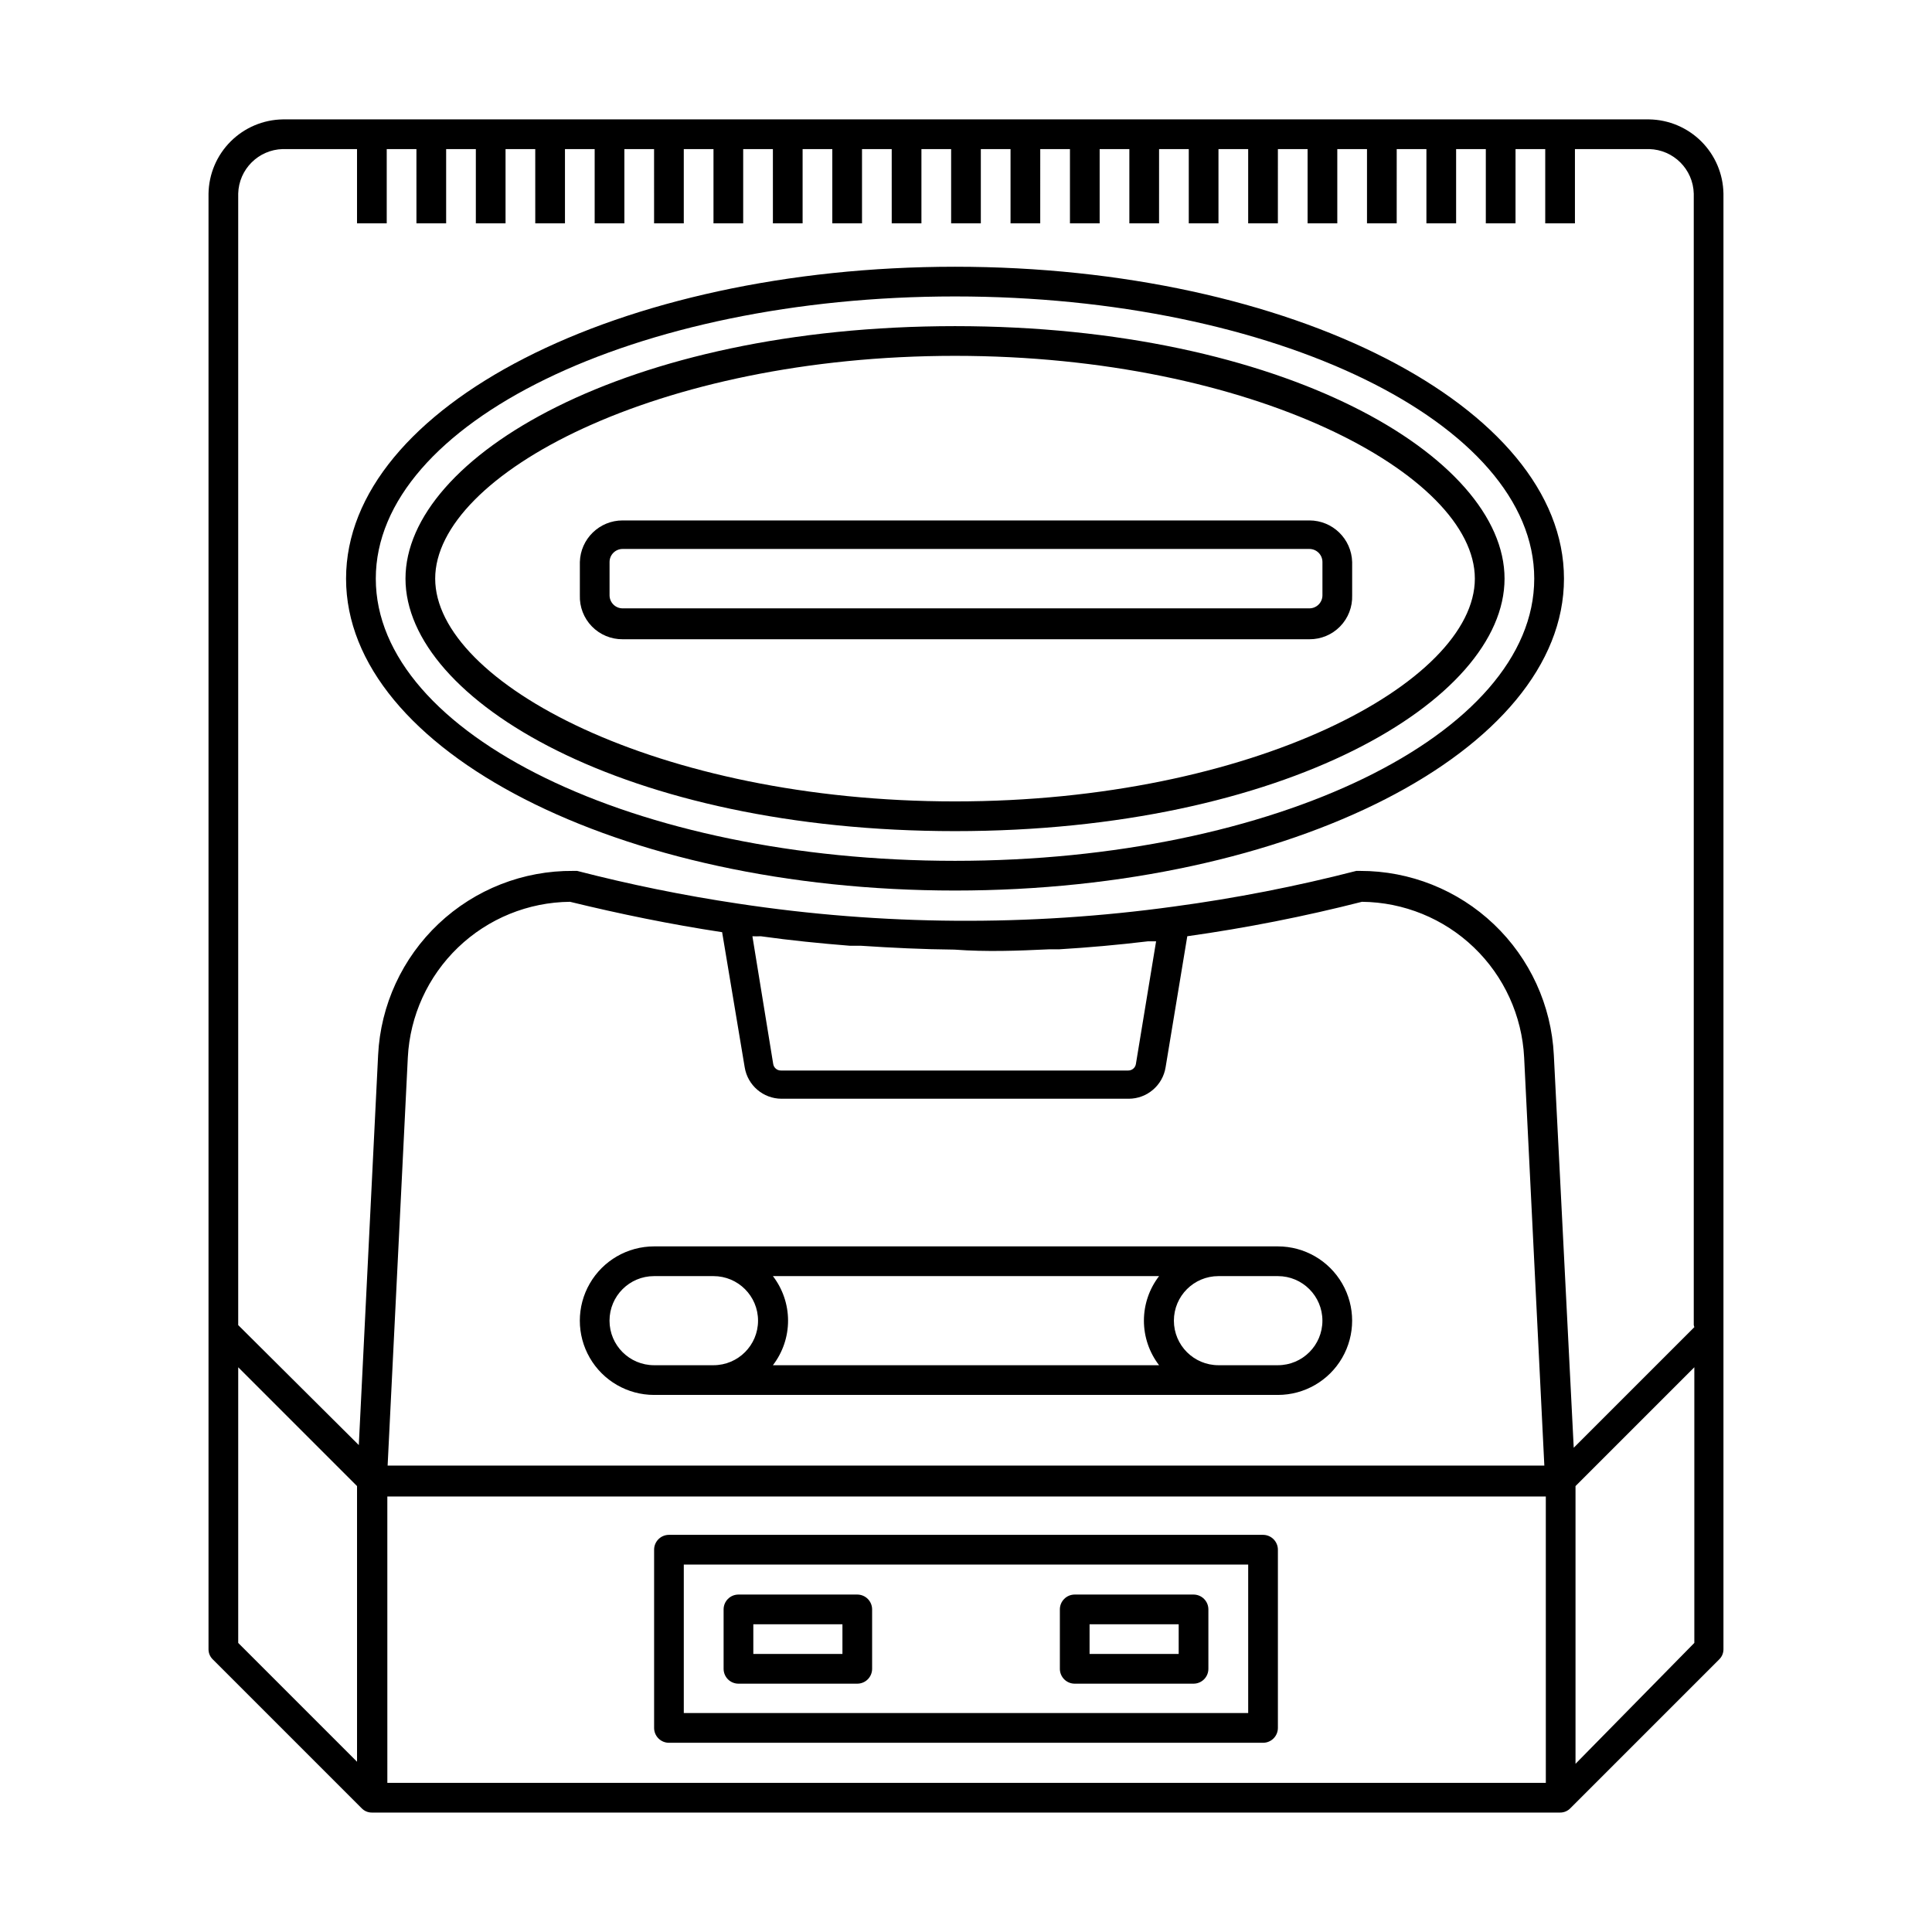
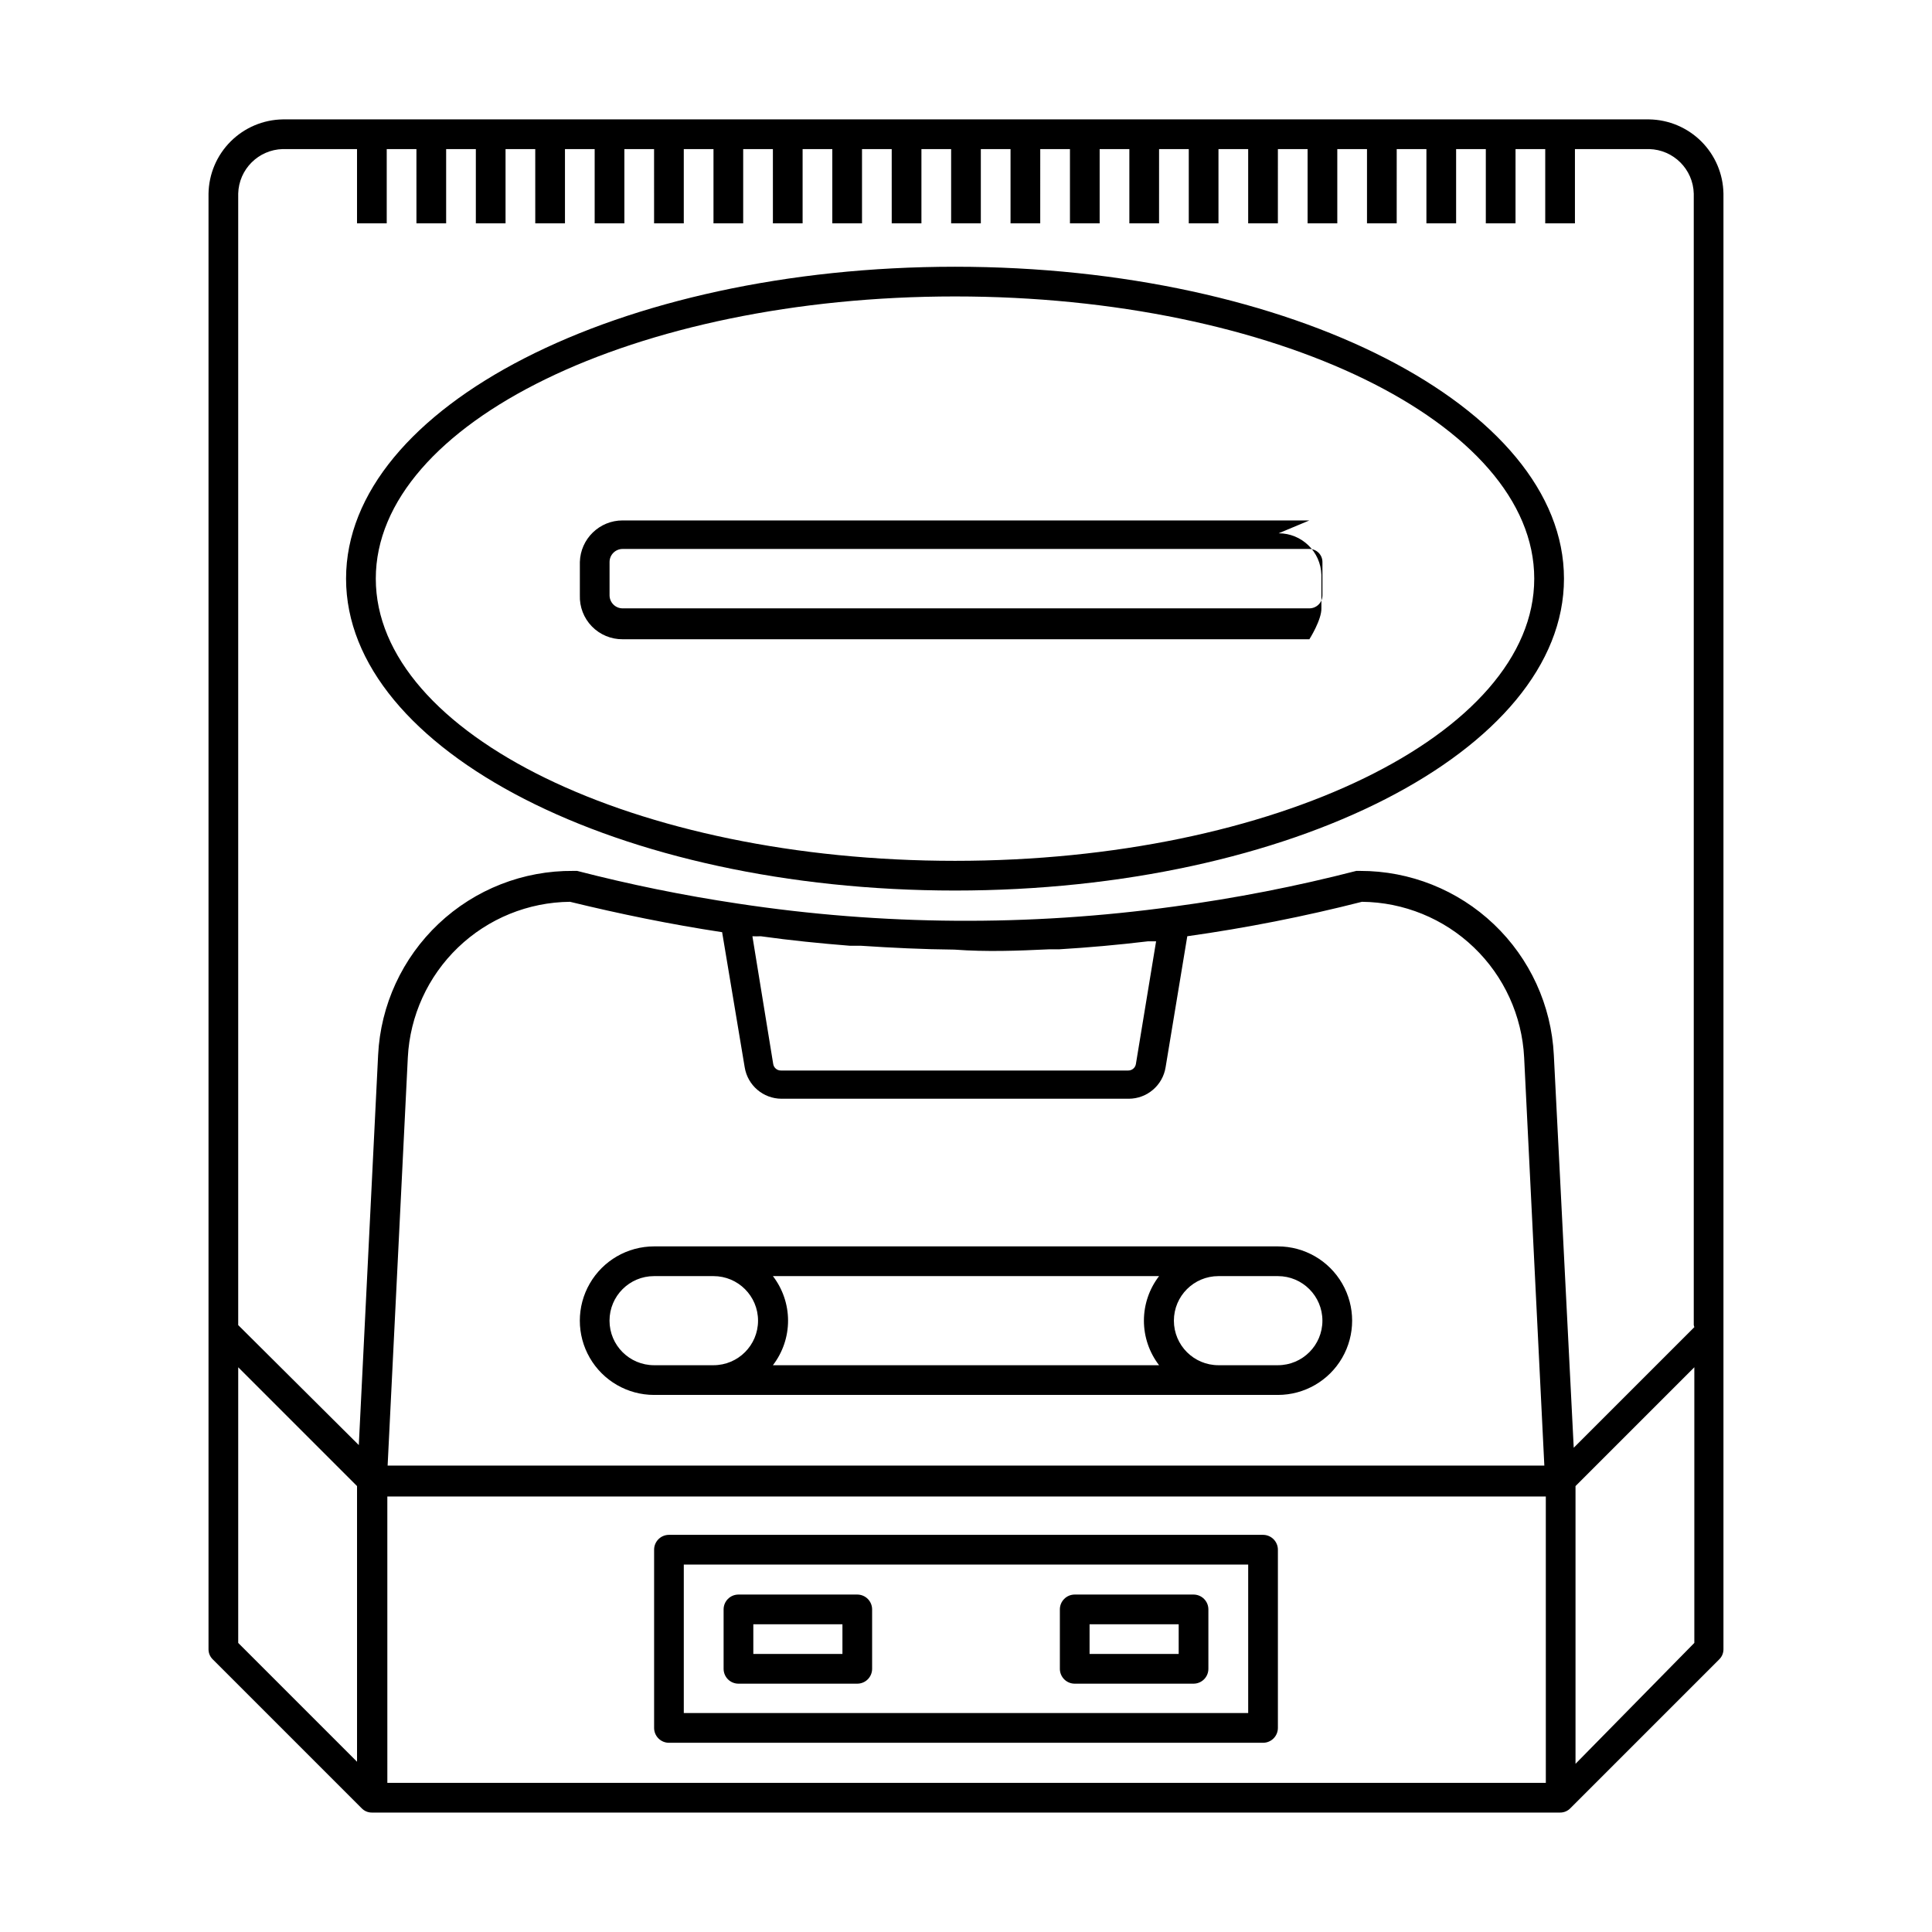
<svg xmlns="http://www.w3.org/2000/svg" fill="#000000" width="800px" height="800px" version="1.1" viewBox="144 144 512 512">
  <g>
    <path d="m581.05 175.64h-362.11c-5.195 0.082-10.152 2.184-13.824 5.856-3.676 3.672-5.773 8.633-5.856 13.824v385.73c-0.012 1.043 0.418 2.043 1.18 2.754l39.363 39.363c0.707 0.762 1.711 1.191 2.754 1.18h314.88c1.047 0.012 2.047-0.418 2.758-1.18l39.359-39.359v-0.004c0.766-0.711 1.191-1.711 1.18-2.754v-385.73c-0.082-5.191-2.18-10.152-5.852-13.824-3.676-3.672-8.633-5.773-13.828-5.856zm-373.92 330.7 31.488 31.488v73.051l-31.488-31.488zm214.83-110.76h2.676c7.871-0.473 15.742-1.18 23.617-2.125h2.125l-5.352 32.512c-0.156 1.004-1.031 1.742-2.047 1.73h-92.023c-1.02 0.012-1.891-0.727-2.047-1.73l-5.512-33.852c0.734 0.039 1.469 0.039 2.203 0 7.871 1.102 15.742 1.891 23.617 2.519h2.914c8.266 0.551 16.531 0.945 24.797 1.023 8.5 0.629 16.766 0.316 25.031-0.078zm-86.594-4.566 5.984 35.816v0.004c0.773 4.797 4.902 8.328 9.762 8.344h92.023c4.859-0.016 8.992-3.547 9.762-8.344l5.746-34.719c15.586-2.191 31.039-5.242 46.289-9.129 11.07 0.105 21.684 4.434 29.672 12.098 7.988 7.668 12.746 18.094 13.309 29.152l5.352 108.16h-306.54l5.352-108.16c0.562-11.059 5.324-21.484 13.312-29.152 7.984-7.664 18.598-11.992 29.668-12.098 13.227 3.227 26.688 5.981 40.148 8.027zm-88.719 149.57h307.01l0.004 75.887h-307.01zm314.88 70.848v-73.605l31.488-31.488v73.051zm31.488-115.72-31.961 31.961-5.273-104.07c-0.648-13.168-6.34-25.586-15.895-34.672-9.555-9.09-22.242-14.148-35.43-14.133h-1.023c-15.91 4.098-32.051 7.254-48.336 9.445-38.355 5.289-77.277 5.023-115.56-0.785-14.34-2.144-28.555-5.035-42.59-8.66h-1.023c-13.254-0.117-26.039 4.898-35.68 13.996-9.641 9.098-15.391 21.57-16.039 34.809l-5.117 103.36-31.961-31.801v-299.85c0.168-6.449 5.359-11.641 11.809-11.805h19.68v19.68h7.871v-19.68h7.871l0.004 19.68h7.871v-19.68h7.871v19.68h7.871v-19.68h7.871l0.004 19.68h7.871v-19.68h7.871v19.68h7.871v-19.68h7.871l0.004 19.68h7.871v-19.68h7.871v19.68h7.871v-19.68h7.871l0.004 19.68h7.871v-19.68h7.871v19.68h7.871v-19.68h7.871l0.004 19.68h7.871v-19.68h7.871v19.68h7.871v-19.68h7.871v19.68h7.871l0.004-19.68h7.871v19.68h7.871v-19.68h7.871v19.68h7.871l0.004-19.68h7.871v19.68h7.871v-19.68h7.871v19.68h7.871l0.004-19.68h7.871v19.68h7.871v-19.68h7.871v19.68h7.871l0.004-19.68h7.871v19.68h7.871v-19.68h7.871v19.68h7.871l0.004-19.68h7.871v19.68h7.871v-19.68h19.68c6.453 0.164 11.645 5.356 11.809 11.805v299.85z" />
    <path d="m397.09 214.69c-89.031 0-161.38 37.078-161.38 82.656s72.344 82.656 161.38 82.656 161.38-37.078 161.38-82.656-72.422-82.656-161.38-82.656zm0 157.44c-84.703 0-153.5-33.535-153.5-74.785s68.801-74.785 153.5-74.785c84.703 0 153.5 33.535 153.5 74.785s-68.879 74.785-153.5 74.785z" />
-     <path d="m397.09 230.43c-87.145 0-145.63 34.637-145.63 66.914 0 32.273 58.488 66.914 145.63 66.914 87.145 0 145.63-34.559 145.63-66.914 0-32.355-58.566-66.914-145.63-66.914zm0 125.95c-78.719 0-137.76-31.488-137.76-59.039 0-27.551 58.883-59.039 137.76-59.039 78.879 0 137.76 31.488 137.76 59.039 0 27.551-58.961 59.039-137.76 59.039z" />
    <path d="m317.34 513.67h165.31c7.031 0 13.527-3.754 17.043-9.84 3.516-6.09 3.516-13.594 0-19.68-3.516-6.09-10.012-9.844-17.043-9.844h-165.31c-7.031 0-13.531 3.754-17.043 9.844-3.516 6.086-3.516 13.59 0 19.68 3.512 6.086 10.012 9.84 17.043 9.84zm31.488-7.871v-0.004c2.602-3.383 4.016-7.535 4.016-11.805 0-4.273-1.414-8.426-4.016-11.809h102.34c-2.606 3.383-4.019 7.535-4.019 11.809 0 4.269 1.414 8.422 4.019 11.805zm133.82-23.617c6.519 0 11.805 5.285 11.805 11.809 0 6.519-5.285 11.805-11.805 11.805h-15.746c-6.519 0-11.809-5.285-11.809-11.805 0-6.523 5.289-11.809 11.809-11.809zm-165.31 0h15.742c6.523 0 11.809 5.285 11.809 11.809 0 6.519-5.285 11.805-11.809 11.805h-15.742c-6.523 0-11.809-5.285-11.809-11.805 0-6.523 5.285-11.809 11.809-11.809z" />
-     <path d="m491 281.92h-182c-6.137-0.004-11.164 4.883-11.332 11.02v8.816c-0.109 3.07 1.039 6.047 3.18 8.246s5.086 3.43 8.152 3.406h182c3.066 0.023 6.012-1.207 8.152-3.406s3.289-5.176 3.184-8.246v-8.816c-0.172-6.137-5.195-11.023-11.336-11.02zm3.461 19.836c0 0.922-0.363 1.801-1.012 2.449-0.652 0.652-1.531 1.016-2.449 1.016h-182c-1.91 0-3.461-1.551-3.461-3.465v-8.816c0-1.91 1.551-3.461 3.461-3.461h182c0.918 0 1.797 0.363 2.449 1.012 0.648 0.652 1.012 1.531 1.012 2.449z" />
+     <path d="m491 281.92h-182c-6.137-0.004-11.164 4.883-11.332 11.02v8.816c-0.109 3.07 1.039 6.047 3.18 8.246s5.086 3.43 8.152 3.406h182s3.289-5.176 3.184-8.246v-8.816c-0.172-6.137-5.195-11.023-11.336-11.02zm3.461 19.836c0 0.922-0.363 1.801-1.012 2.449-0.652 0.652-1.531 1.016-2.449 1.016h-182c-1.91 0-3.461-1.551-3.461-3.465v-8.816c0-1.91 1.551-3.461 3.461-3.461h182c0.918 0 1.797 0.363 2.449 1.012 0.648 0.652 1.012 1.531 1.012 2.449z" />
    <path d="m478.72 550.75h-157.44c-2.172 0-3.934 1.766-3.934 3.938v47.23c0 1.047 0.414 2.047 1.152 2.785 0.738 0.738 1.738 1.152 2.781 1.152h157.44c1.043 0 2.047-0.414 2.781-1.152 0.738-0.738 1.156-1.738 1.156-2.785v-47.23c0-1.043-0.418-2.043-1.156-2.781-0.734-0.738-1.738-1.156-2.781-1.156zm-3.938 47.23h-149.57v-39.359h149.57z" />
    <path d="m339.7 590.19h31.488c1.043 0 2.043-0.414 2.781-1.152 0.738-0.738 1.152-1.742 1.152-2.785v-15.742c0-1.047-0.414-2.047-1.152-2.785-0.738-0.738-1.738-1.152-2.781-1.152h-31.488c-2.176 0-3.938 1.762-3.938 3.938v15.742c0 1.043 0.414 2.047 1.152 2.785 0.738 0.738 1.742 1.152 2.785 1.152zm3.938-15.742h23.617v7.871h-23.617z" />
    <path d="m428.81 590.19h31.488c1.047 0 2.047-0.414 2.785-1.152 0.738-0.738 1.152-1.742 1.152-2.785v-15.742c0-1.047-0.414-2.047-1.152-2.785-0.738-0.738-1.738-1.152-2.785-1.152h-31.488c-2.172 0-3.934 1.762-3.934 3.938v15.742c0 1.043 0.414 2.047 1.152 2.785 0.738 0.738 1.738 1.152 2.781 1.152zm3.938-15.742h23.617v7.871h-23.617z" />
  </g>
</svg>